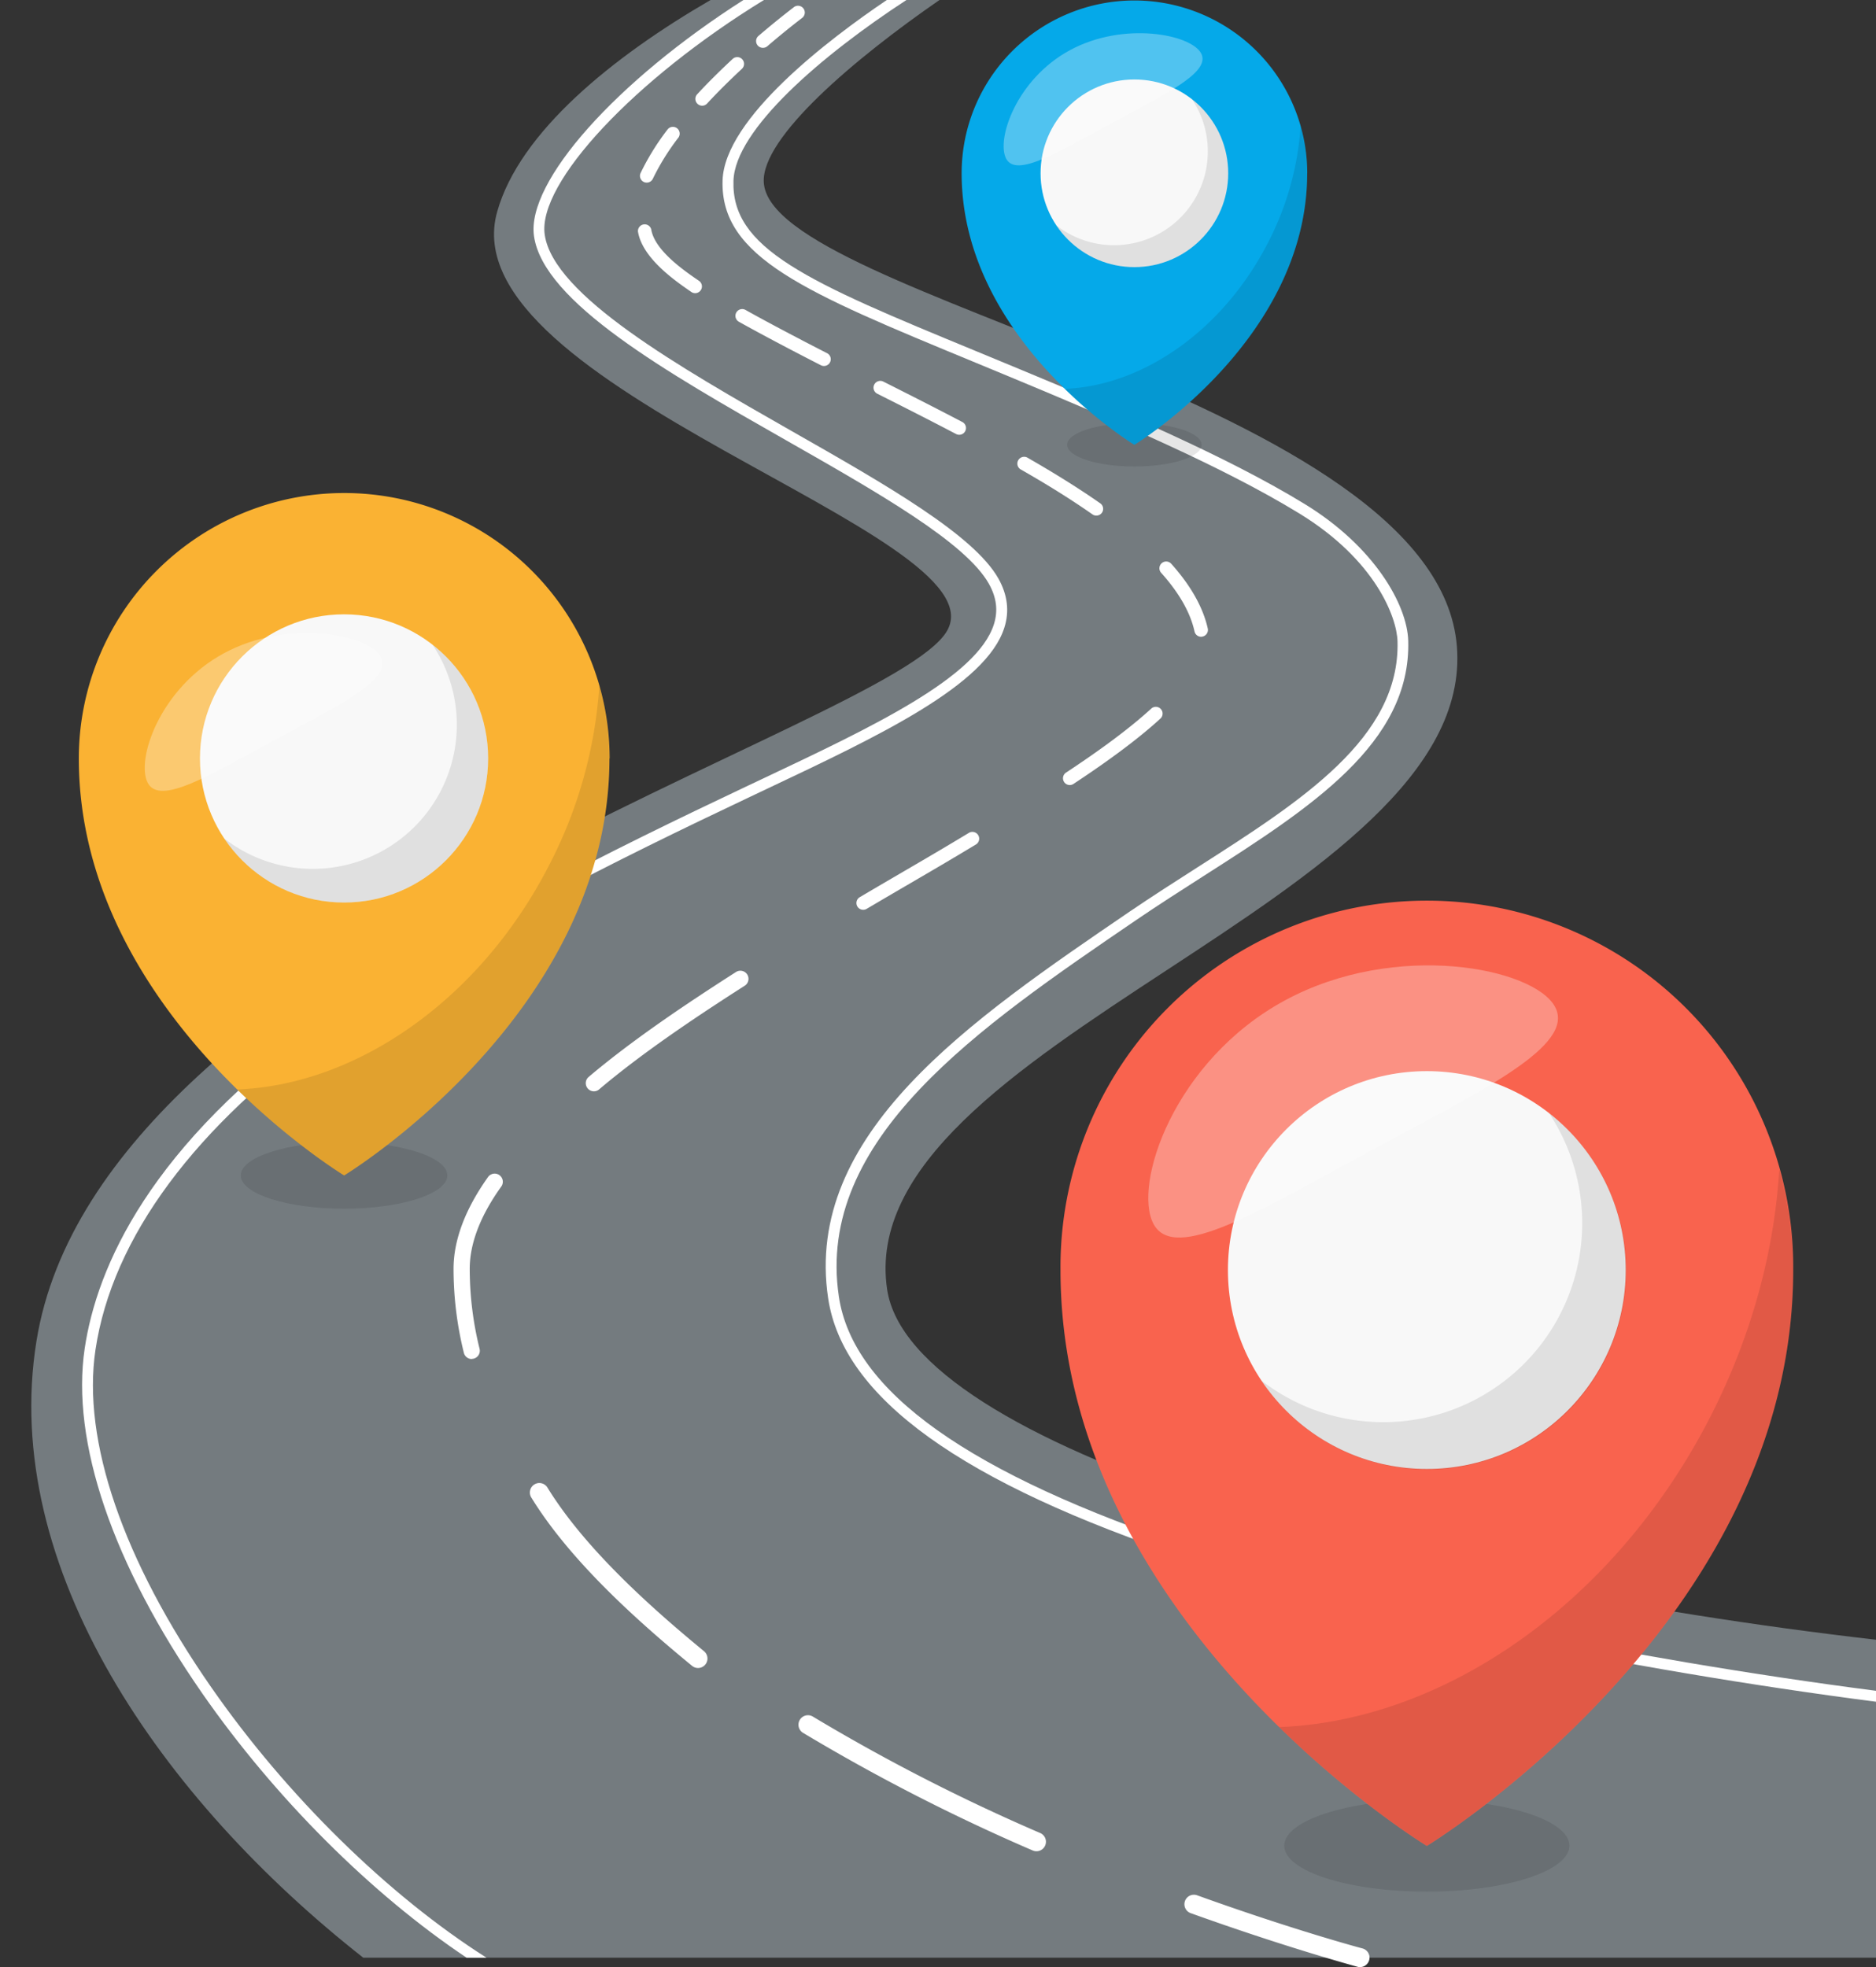
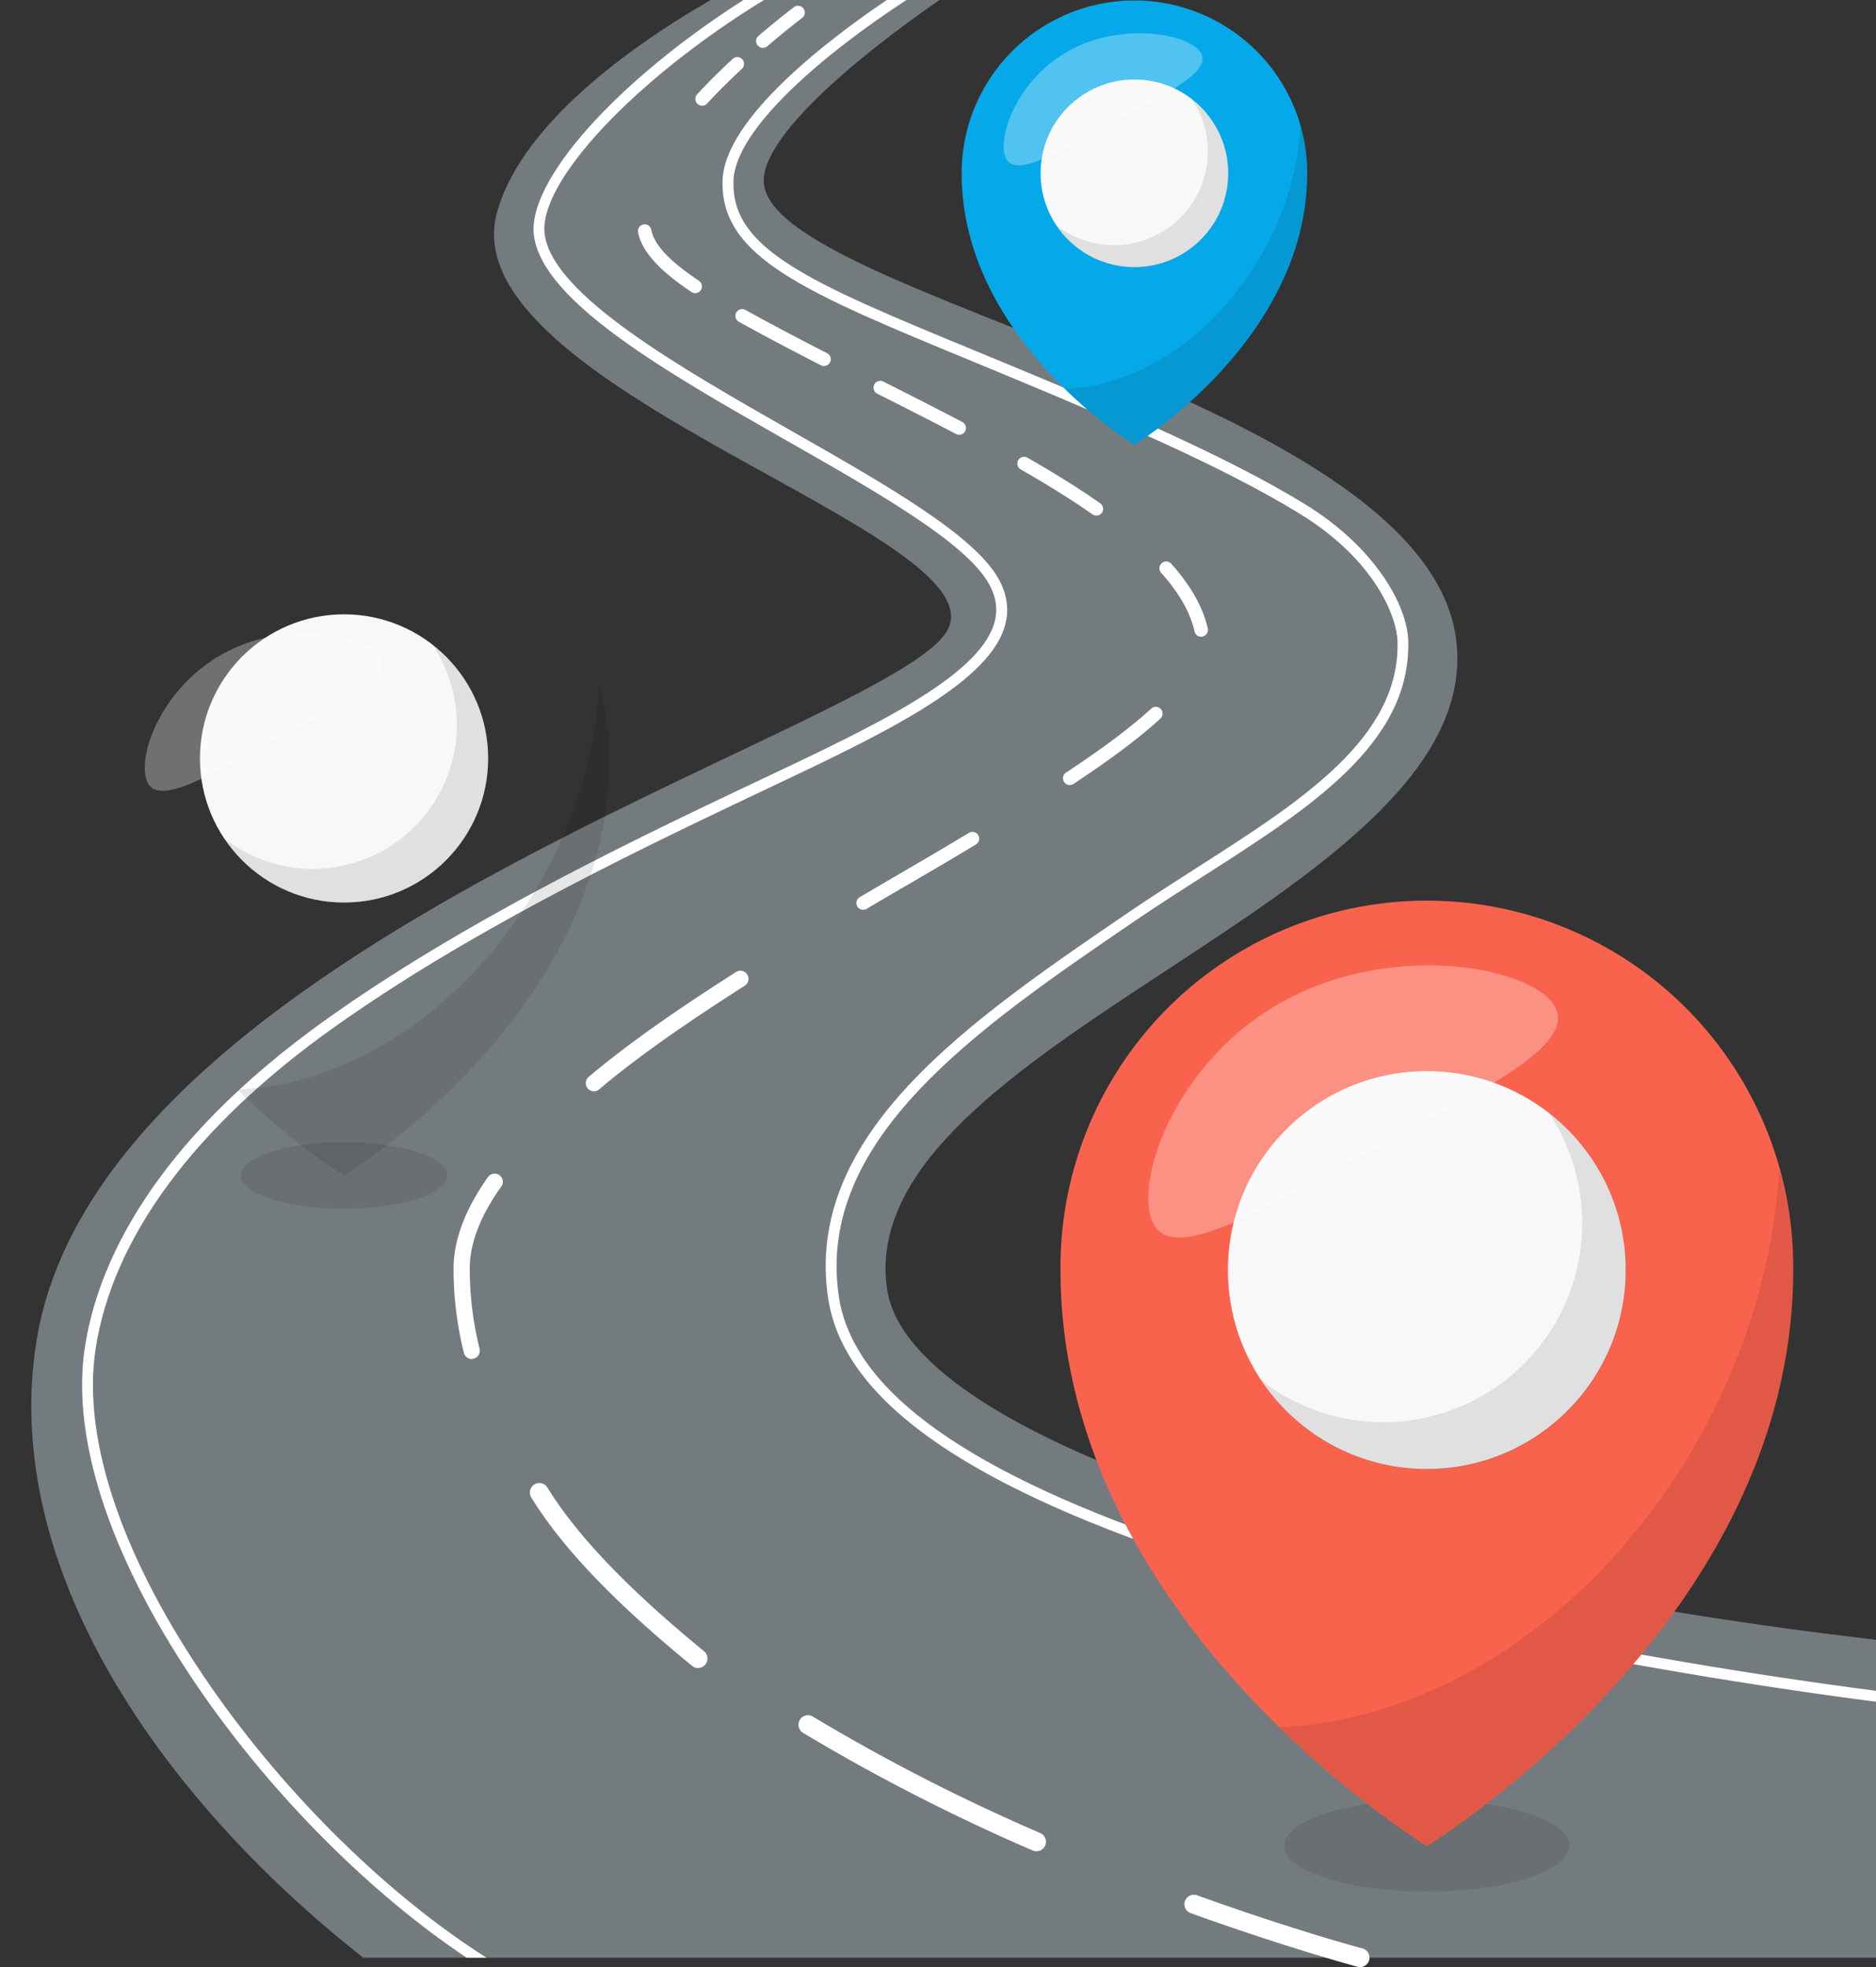
<svg xmlns="http://www.w3.org/2000/svg" xmlns:xlink="http://www.w3.org/1999/xlink" height="741.4" preserveAspectRatio="xMidYMid meet" version="1.0" viewBox="-11.8 -0.0 707.1 741.4" width="707.1" zoomAndPan="magnify">
  <rect x="-11.8" y="-0.0" width="707.1" height="741.4" fill="#333333" stroke="none" />
  <defs>
    <linearGradient gradientUnits="userSpaceOnUse" id="a" x1="472.26" x2="579.75" xlink:actuate="onLoad" xlink:show="other" xlink:type="simple" y1="695.61" y2="695.61">
      <stop offset="0" />
      <stop offset="1" />
    </linearGradient>
    <linearGradient id="c" x1="490.99" x2="628.31" xlink:actuate="onLoad" xlink:href="#a" xlink:show="other" xlink:type="simple" y1="490.88" y2="490.88" />
    <linearGradient id="d" x1="497.68" x2="691.43" xlink:actuate="onLoad" xlink:href="#a" xlink:show="other" xlink:type="simple" y1="572.5" y2="572.5" />
    <linearGradient gradientTransform="matrix(.39 .72 -.69 .38 842.93 2101.23)" gradientUnits="userSpaceOnUse" id="b" x1="-2051.9" x2="-1971.96" xlink:actuate="onLoad" xlink:show="other" xlink:type="simple" y1="-657.45" y2="-657.45">
      <stop offset=".01" stop-color="#fff" />
      <stop offset="1" stop-color="#fff" />
    </linearGradient>
    <linearGradient id="e" x1="78.95" x2="156.81" xlink:actuate="onLoad" xlink:href="#a" xlink:show="other" xlink:type="simple" y1="443" y2="443" />
    <linearGradient id="f" x1="100.06" x2="199.53" xlink:actuate="onLoad" xlink:href="#a" xlink:show="other" xlink:type="simple" y1="295.87" y2="295.87" />
    <linearGradient id="g" x1="104.9" x2="245.25" xlink:actuate="onLoad" xlink:href="#a" xlink:show="other" xlink:type="simple" y1="355" y2="355" />
    <linearGradient id="h" x1="390.42" x2="441.12" xlink:actuate="onLoad" xlink:href="#a" xlink:show="other" xlink:type="simple" y1="167.64" y2="167.64" />
    <linearGradient id="i" x1="413.7" x2="478.47" xlink:actuate="onLoad" xlink:href="#a" xlink:show="other" xlink:type="simple" y1="73.34" y2="73.34" />
    <linearGradient id="j" x1="416.86" x2="508.24" xlink:actuate="onLoad" xlink:href="#a" xlink:show="other" xlink:type="simple" y1="111.85" y2="111.85" />
    <linearGradient id="k" x1="-2484.72" x2="-2445.89" xlink:actuate="onLoad" xlink:href="#b" xlink:show="other" xlink:type="simple" y1="-781.53" y2="-781.53" />
    <linearGradient id="l" x1="-2425.8" x2="-2379.41" xlink:actuate="onLoad" xlink:href="#b" xlink:show="other" xlink:type="simple" y1="-289.77" y2="-289.77" />
  </defs>
  <g id="change1_1">
    <path d="M722.66,740V622.29c-182.14-21-363.9-73.13-372.74-132-14-92.91,222.39-146.55,214.75-242.38C557.25,154.78,305.79,116.67,303.42,73,302.5,56.1,337.71,26.35,369.65,4.3H283.37c-36.76,21.3-72,49.72-80.44,79.82C184.24,150.42,393.44,205.29,372.53,242c-21,36.93-319.13,117.8-343.25,267.75C15.54,595.19,76.5,682.44,152.46,742.12h570.2Z" fill="#747b7f" transform="translate(-27.34 -4.3)" />
  </g>
  <g id="change2_1">
    <path d="M394.08,240.9c2-6.19,1.22-12.44-2.23-18.57-9.31-16.52-42.67-35.51-78-55.62-42.07-24-89.76-51.1-93-74-2.76-19.52,34-58.61,82.68-88.44h-7.72c-47.85,30.53-81.92,68.46-79,89,3.52,24.86,50,51.34,95,76.95,34.81,19.82,67.69,38.54,76.45,54.08,2.91,5.17,3.53,10.18,1.89,15.32-6.36,20-45.71,38.59-87.38,58.28l-6.16,2.91c-50.21,23.78-107.9,52.07-157.28,87.1C71.6,436,52,482.19,47.47,512.46,42.22,547.67,58,593.87,91.8,642.54c27.44,39.45,63.84,75.69,99.61,99.58h7.49c-37-23.48-75.24-60.93-103.74-101.92-33.25-47.81-48.74-93-43.64-127.14,6.31-42.28,37.5-84.39,90.2-121.78,49.11-34.83,106.62-63,156.67-86.73l6.16-2.92C347,281.55,387.18,262.59,394.08,240.9ZM465.51,588C380.86,559.84,337.1,528.79,331.73,493c-8.93-59.48,52.57-101.39,112-141.91,8.34-5.69,17-11.21,25.32-16.54,40.28-25.74,78.33-50.06,77.28-88.72-.37-13.57-12.74-35.5-39-51.56-29.22-17.86-69.31-35-107.87-51q-8.12-3.37-15.61-6.46c-32-13.2-55.07-22.74-70.37-32.51C298,94.44,291.6,84.91,292,72.44c.58-19.31,33.31-47.34,65.19-68.14H349.8C328,19,288.6,48.94,287.89,72.32c-.88,28.93,31,42.07,94.42,68.27,5,2.07,10.2,4.21,15.6,6.46,38.42,16,78.34,33,107.31,50.73C534,215.35,542.05,237,542.29,246c1,36.35-36.11,60.06-75.39,85.17-8.37,5.35-17,10.88-25.43,16.6C381,389,318.37,431.61,327.69,493.62c5.62,37.44,50.28,69.57,136.53,98.21,60.64,20.14,164,41.63,258.44,53.82v-4.12C628.58,629.36,525.82,608,465.51,588Z" fill="#fff" transform="translate(-27.34 -4.3)" />
  </g>
  <g id="change2_2">
    <path d="M528.3,745.7a3.57,3.57,0,0,1-.92-.12c-.26-.07-26.11-7-62.88-20.19a3.58,3.58,0,1,1,2.42-6.73c36.48,13.13,62,19.94,62.29,20a3.58,3.58,0,0,1-.91,7Z" fill="#fff" transform="translate(-27.34 -4.3)" />
  </g>
  <g id="change2_3">
    <path d="M406.2,702a3.63,3.63,0,0,1-1.43-.3,731,731,0,0,1-86.64-44.38,3.58,3.58,0,0,1,3.71-6.12,721.22,721.22,0,0,0,85.79,43.94A3.58,3.58,0,0,1,406.2,702Z" fill="#fff" transform="translate(-27.34 -4.3)" />
  </g>
  <g id="change2_4">
    <path d="M278.65,632.94a3.56,3.56,0,0,1-2.27-.82c-18.75-15.41-45.44-38.75-60.59-63.45a3.57,3.57,0,1,1,6.09-3.74c14.6,23.78,40.69,46.58,59,61.67a3.57,3.57,0,0,1-2.27,6.34Z" fill="#fff" transform="translate(-27.34 -4.3)" />
  </g>
  <g id="change2_5">
    <path d="M193.38,516.49a3.08,3.08,0,0,1-3-2.33,131.58,131.58,0,0,1-3.89-31.64c0-10.87,4.39-22.51,13-34.62a3.07,3.07,0,1,1,5,3.57c-7.9,11-11.9,21.49-11.9,31a125.4,125.4,0,0,0,3.71,30.16,3.07,3.07,0,0,1-3,3.81Z" fill="#fff" transform="translate(-27.34 -4.3)" />
  </g>
  <g id="change2_6">
    <path d="M239.41,415.59a3.07,3.07,0,0,1-2-5.41c17.16-14.54,38.7-28.77,55.54-39.55a3.06,3.06,0,1,1,3.3,5.16c-16.68,10.68-38,24.76-54.88,39.07A3,3,0,0,1,239.41,415.59Z" fill="#fff" transform="translate(-27.34 -4.3)" />
  </g>
  <g id="change2_7">
    <path d="M340.9,347.18a2.55,2.55,0,0,1-1.3-4.75c6.5-3.84,11.77-6.91,16.67-9.77,8-4.67,14.92-8.7,24.57-14.53a2.56,2.56,0,0,1,2.64,4.38c-9.68,5.84-16.61,9.88-24.63,14.56-4.9,2.85-10.16,5.93-16.65,9.76A2.57,2.57,0,0,1,340.9,347.18Z" fill="#fff" transform="translate(-27.34 -4.3)" />
  </g>
  <g id="change2_8">
    <path d="M418.75,300.17a2.56,2.56,0,0,1-1.41-4.69c13.92-9.18,24.42-17.07,32.13-24.12a2.55,2.55,0,1,1,3.45,3.76c-7.91,7.24-18.62,15.29-32.76,24.62A2.51,2.51,0,0,1,418.75,300.17Z" fill="#fff" transform="translate(-27.34 -4.3)" />
  </g>
  <g id="change2_9">
    <path d="M468.28,244.29a2.57,2.57,0,0,1-2.5-2c-1.55-7.08-5.78-14.52-12.58-22.11a2.55,2.55,0,1,1,3.8-3.41c7.4,8.25,12,16.47,13.78,24.43a2.56,2.56,0,0,1-1.95,3A2.64,2.64,0,0,1,468.28,244.29Z" fill="#fff" transform="translate(-27.34 -4.3)" />
  </g>
  <g id="change2_10">
    <path d="M428.77,198.62a2.57,2.57,0,0,1-1.46-.46c-7.74-5.41-16.62-11-27.15-17a2.56,2.56,0,0,1,2.55-4.43c10.65,6.11,19.66,11.76,27.53,17.26a2.54,2.54,0,0,1,.63,3.55A2.57,2.57,0,0,1,428.77,198.62Z" fill="#fff" transform="translate(-27.34 -4.3)" />
  </g>
  <g id="change2_11">
    <path d="M377.08,168.16a2.51,2.51,0,0,1-1.18-.29c-9.95-5.22-20.13-10.37-29.71-15.19a2.55,2.55,0,0,1,2.3-4.56c9.6,4.83,19.8,10,29.78,15.23a2.55,2.55,0,0,1-1.19,4.81Z" fill="#fff" transform="translate(-27.34 -4.3)" />
  </g>
  <g id="change2_12">
    <path d="M326.1,142.23a2.54,2.54,0,0,1-1.16-.28c-9.05-4.62-21.92-11.35-30.9-16.39a2.55,2.55,0,1,1,2.5-4.45c8.92,5,21.72,11.69,30.72,16.29a2.55,2.55,0,0,1-1.16,4.83Z" fill="#fff" transform="translate(-27.34 -4.3)" />
  </g>
  <g id="change2_13">
    <path d="M277.56,114.79a2.55,2.55,0,0,1-1.44-.45c-6-4.13-18.53-12.72-20.13-22.84a2.55,2.55,0,0,1,5-.8c1.26,8,12.55,15.7,18,19.43a2.55,2.55,0,0,1-1.45,4.66Z" fill="#fff" transform="translate(-27.34 -4.3)" />
  </g>
  <g id="change2_14">
-     <path d="M259.29,73.12a2.46,2.46,0,0,1-1.08-.24A2.55,2.55,0,0,1,257,69.49,93.3,93.3,0,0,1,267.23,53a2.56,2.56,0,0,1,4.07,3.09,88.51,88.51,0,0,0-9.7,15.6A2.54,2.54,0,0,1,259.29,73.12Z" fill="#fff" transform="translate(-27.34 -4.3)" />
-   </g>
+     </g>
  <g id="change2_15">
    <path d="M280.19,44.14a2.57,2.57,0,0,1-1.88-4.3c4-4.34,8.54-8.83,13.38-13.33a2.55,2.55,0,0,1,3.48,3.74c-4.75,4.42-9.17,8.82-13.11,13.07A2.56,2.56,0,0,1,280.19,44.14Z" fill="#fff" transform="translate(-27.34 -4.3)" />
  </g>
  <g id="change2_16">
    <path d="M303.08,22.33a2.55,2.55,0,0,1-1.66-4.49c4.4-3.77,8.86-7.39,13.23-10.75a2.56,2.56,0,1,1,3.12,4.05c-4.31,3.31-8.69,6.87-13,10.58A2.54,2.54,0,0,1,303.08,22.33Z" fill="#fff" transform="translate(-27.34 -4.3)" />
  </g>
  <ellipse cx="526" cy="695.61" fill="url(#a)" opacity=".1" rx="53.74" ry="17.31" />
  <g id="change3_1">
    <path d="M691.43,483c0,133.18-138.09,217-138.09,217S415.26,616.14,415.26,483a138.09,138.09,0,1,1,276.17,0Z" fill="#f9634e" transform="translate(-27.34 -4.3)" />
  </g>
  <g id="change4_1">
    <circle cx="526" cy="478.66" fill="#f8f8f8" r="74.97" />
  </g>
  <path d="M599.4,423.82A75,75,0,0,1,491,524.6,75,75,0,1,0,599.4,423.82Z" fill="url(#c)" opacity=".1" transform="translate(-27.34 -4.3)" />
  <path d="M686.17,445.09c-1.83,30.51-10.27,62.4-25.89,93-36.27,71-101,114.87-162.6,117.11,29.53,28.87,55.66,44.73,55.66,44.73S691.43,616.14,691.43,483A138.34,138.34,0,0,0,686.17,445.09Z" fill="url(#d)" opacity=".1" transform="translate(-27.34 -4.3)" />
  <path d="M532.15,438c-41.78,22.62-73.84,42.34-81.8,27.63S458,404,499.83,381.34s93.86-12.32,101.82,2.4S573.93,415.38,532.15,438Z" fill="url(#b)" opacity=".3" transform="translate(-27.34 -4.3)" />
  <ellipse cx="117.88" cy="443" fill="url(#e)" opacity=".1" rx="38.93" ry="12.54" />
  <g id="change5_1">
-     <path d="M245.25,290.14c0,96.48-100,157.16-100,157.16s-100-60.68-100-157.16a100,100,0,0,1,200.06,0Z" fill="#fab233" transform="translate(-27.34 -4.3)" />
-   </g>
+     </g>
  <g id="change4_2">
    <circle cx="117.88" cy="285.84" fill="#f8f8f8" r="54.31" />
  </g>
  <path d="M178.58,247.3a54.3,54.3,0,0,1-78.52,73,54.3,54.3,0,1,0,78.52-73Z" fill="url(#f)" opacity=".1" transform="translate(-27.34 -4.3)" />
  <path d="M241.44,262.71a171,171,0,0,1-18.76,67.35c-26.27,51.43-73.13,83.21-117.78,84.83,21.39,20.92,40.32,32.41,40.32,32.41s100-60.68,100-157.16A100.07,100.07,0,0,0,241.44,262.71Z" fill="url(#g)" opacity=".1" transform="translate(-27.34 -4.3)" />
-   <ellipse cx="415.77" cy="167.64" fill="url(#h)" opacity=".1" rx="25.35" ry="8.17" />
  <g id="change6_1">
    <path d="M508.24,69.61c0,62.82-65.13,102.33-65.13,102.33S378,132.43,378,69.61a65.13,65.13,0,0,1,130.26,0Z" fill="#05a9e9" transform="translate(-27.34 -4.3)" />
  </g>
  <g id="change4_3">
    <circle cx="415.77" cy="65.31" fill="#f8f8f8" r="35.36" />
  </g>
  <path d="M464.84,41.72A35.36,35.36,0,0,1,413.7,89.25a35.36,35.36,0,1,0,51.14-47.53Z" fill="url(#i)" opacity=".1" transform="translate(-27.34 -4.3)" />
  <path d="M505.77,51.75A111.54,111.54,0,0,1,493.55,95.6c-17.11,33.49-47.62,54.19-76.69,55.24a163.4,163.4,0,0,0,26.25,21.1s65.13-39.51,65.13-102.33A65.34,65.34,0,0,0,505.77,51.75Z" fill="url(#j)" opacity=".1" transform="translate(-27.34 -4.3)" />
  <path d="M434.53,50.73c-20.29,11-35.86,20.57-39.73,13.42s3.74-29.95,24-40.93,45.59-6,49.46,1.16S454.82,39.75,434.53,50.73Z" fill="url(#k)" opacity=".3" transform="translate(-27.34 -4.3)" />
  <path d="M118.72,283.39c-24.25,13.12-42.85,24.57-47.47,16s4.46-35.78,28.71-48.9,54.47-7.15,59.09,1.38S143,270.27,118.72,283.39Z" fill="url(#l)" opacity=".3" transform="translate(-27.34 -4.3)" />
</svg>